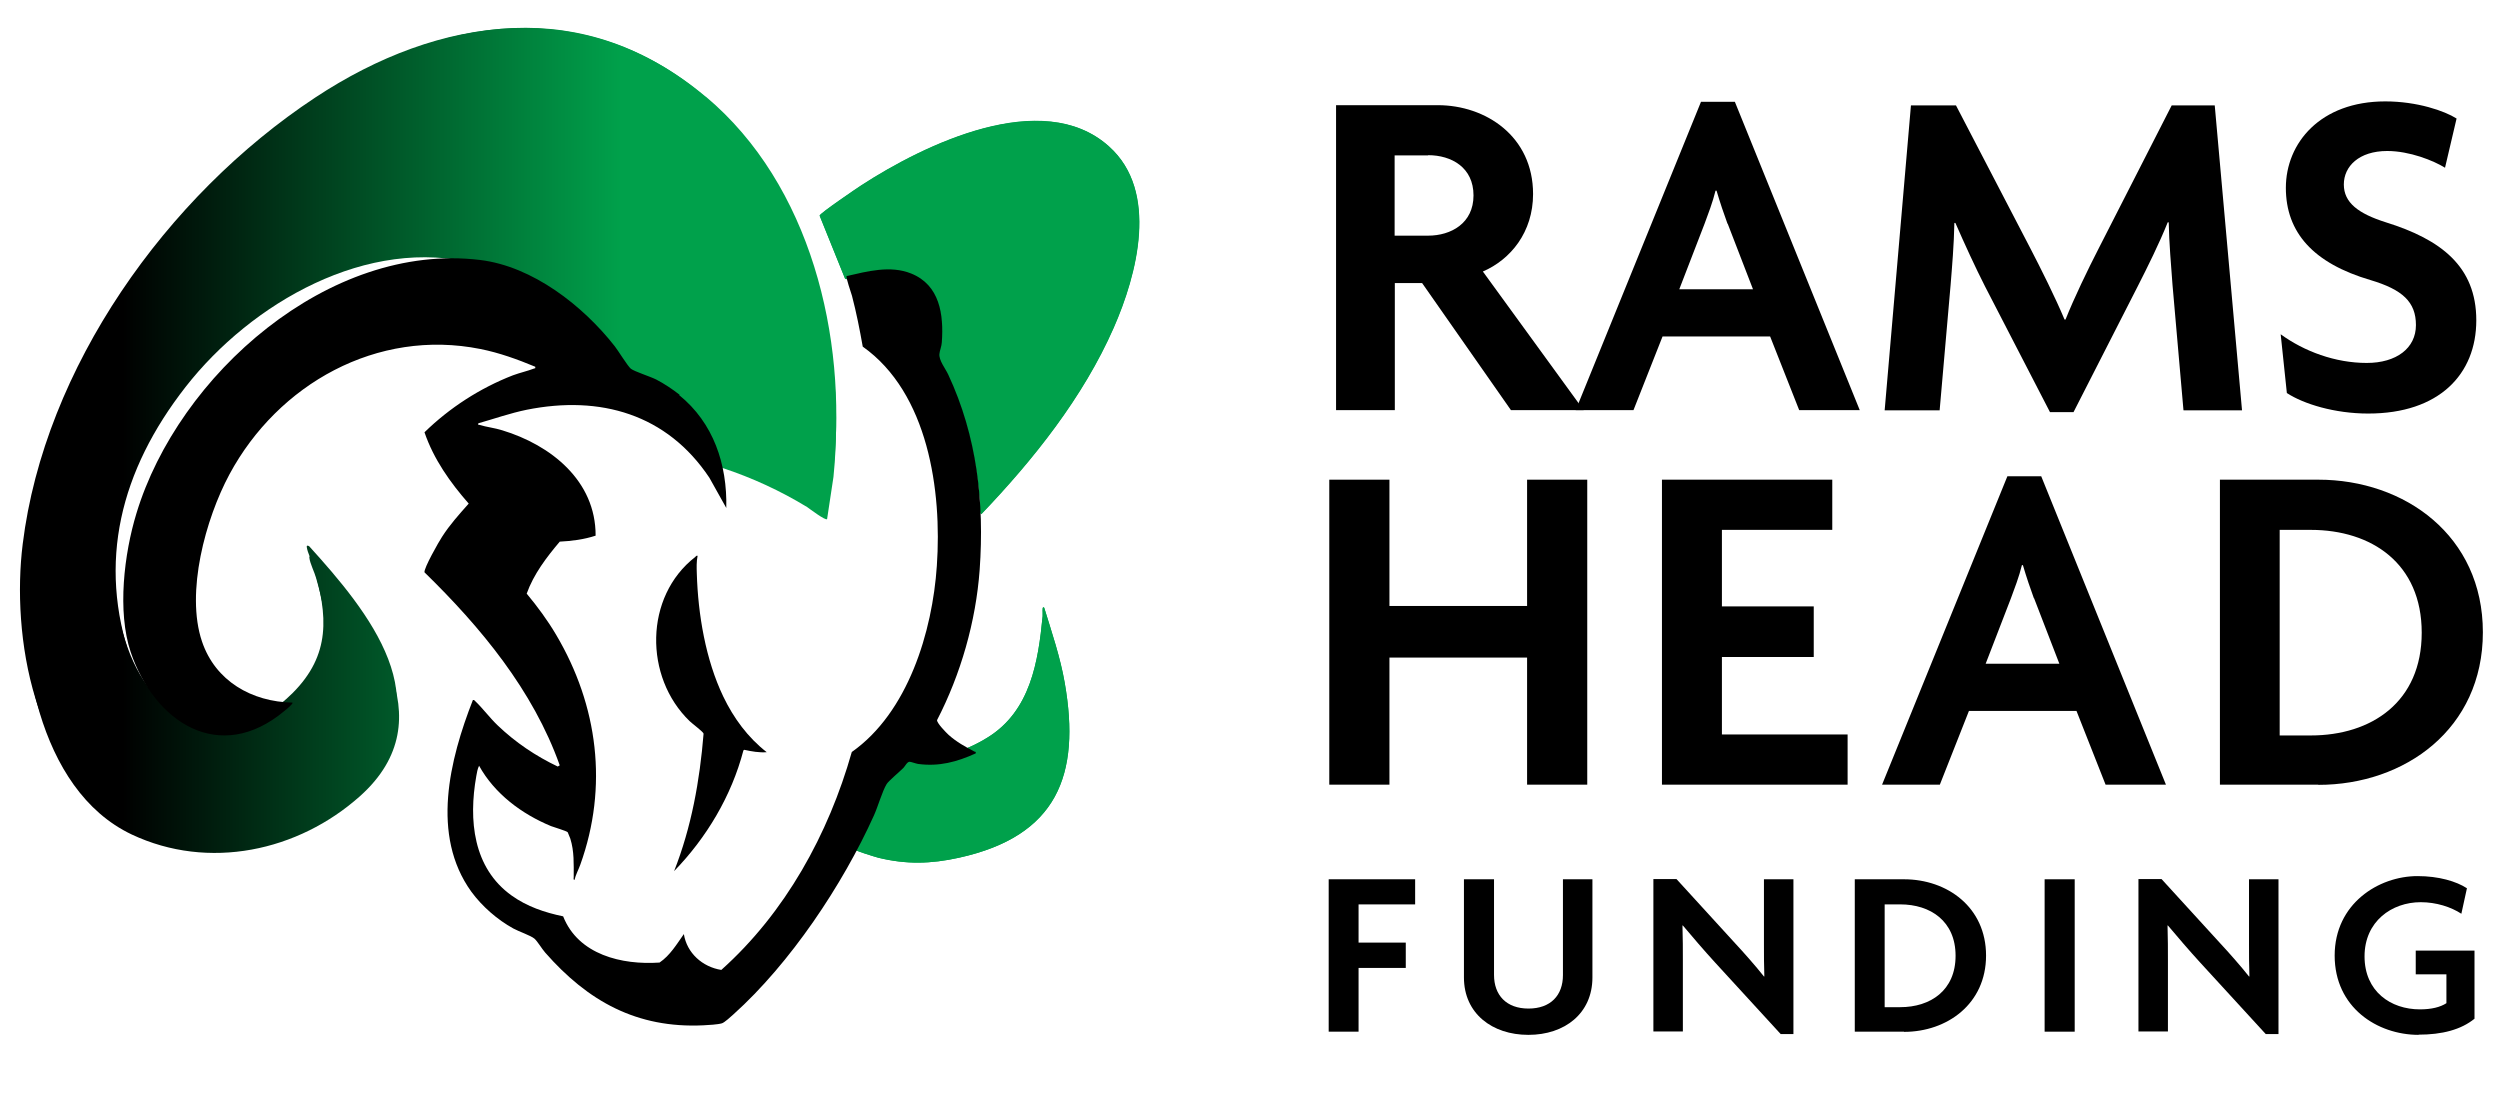
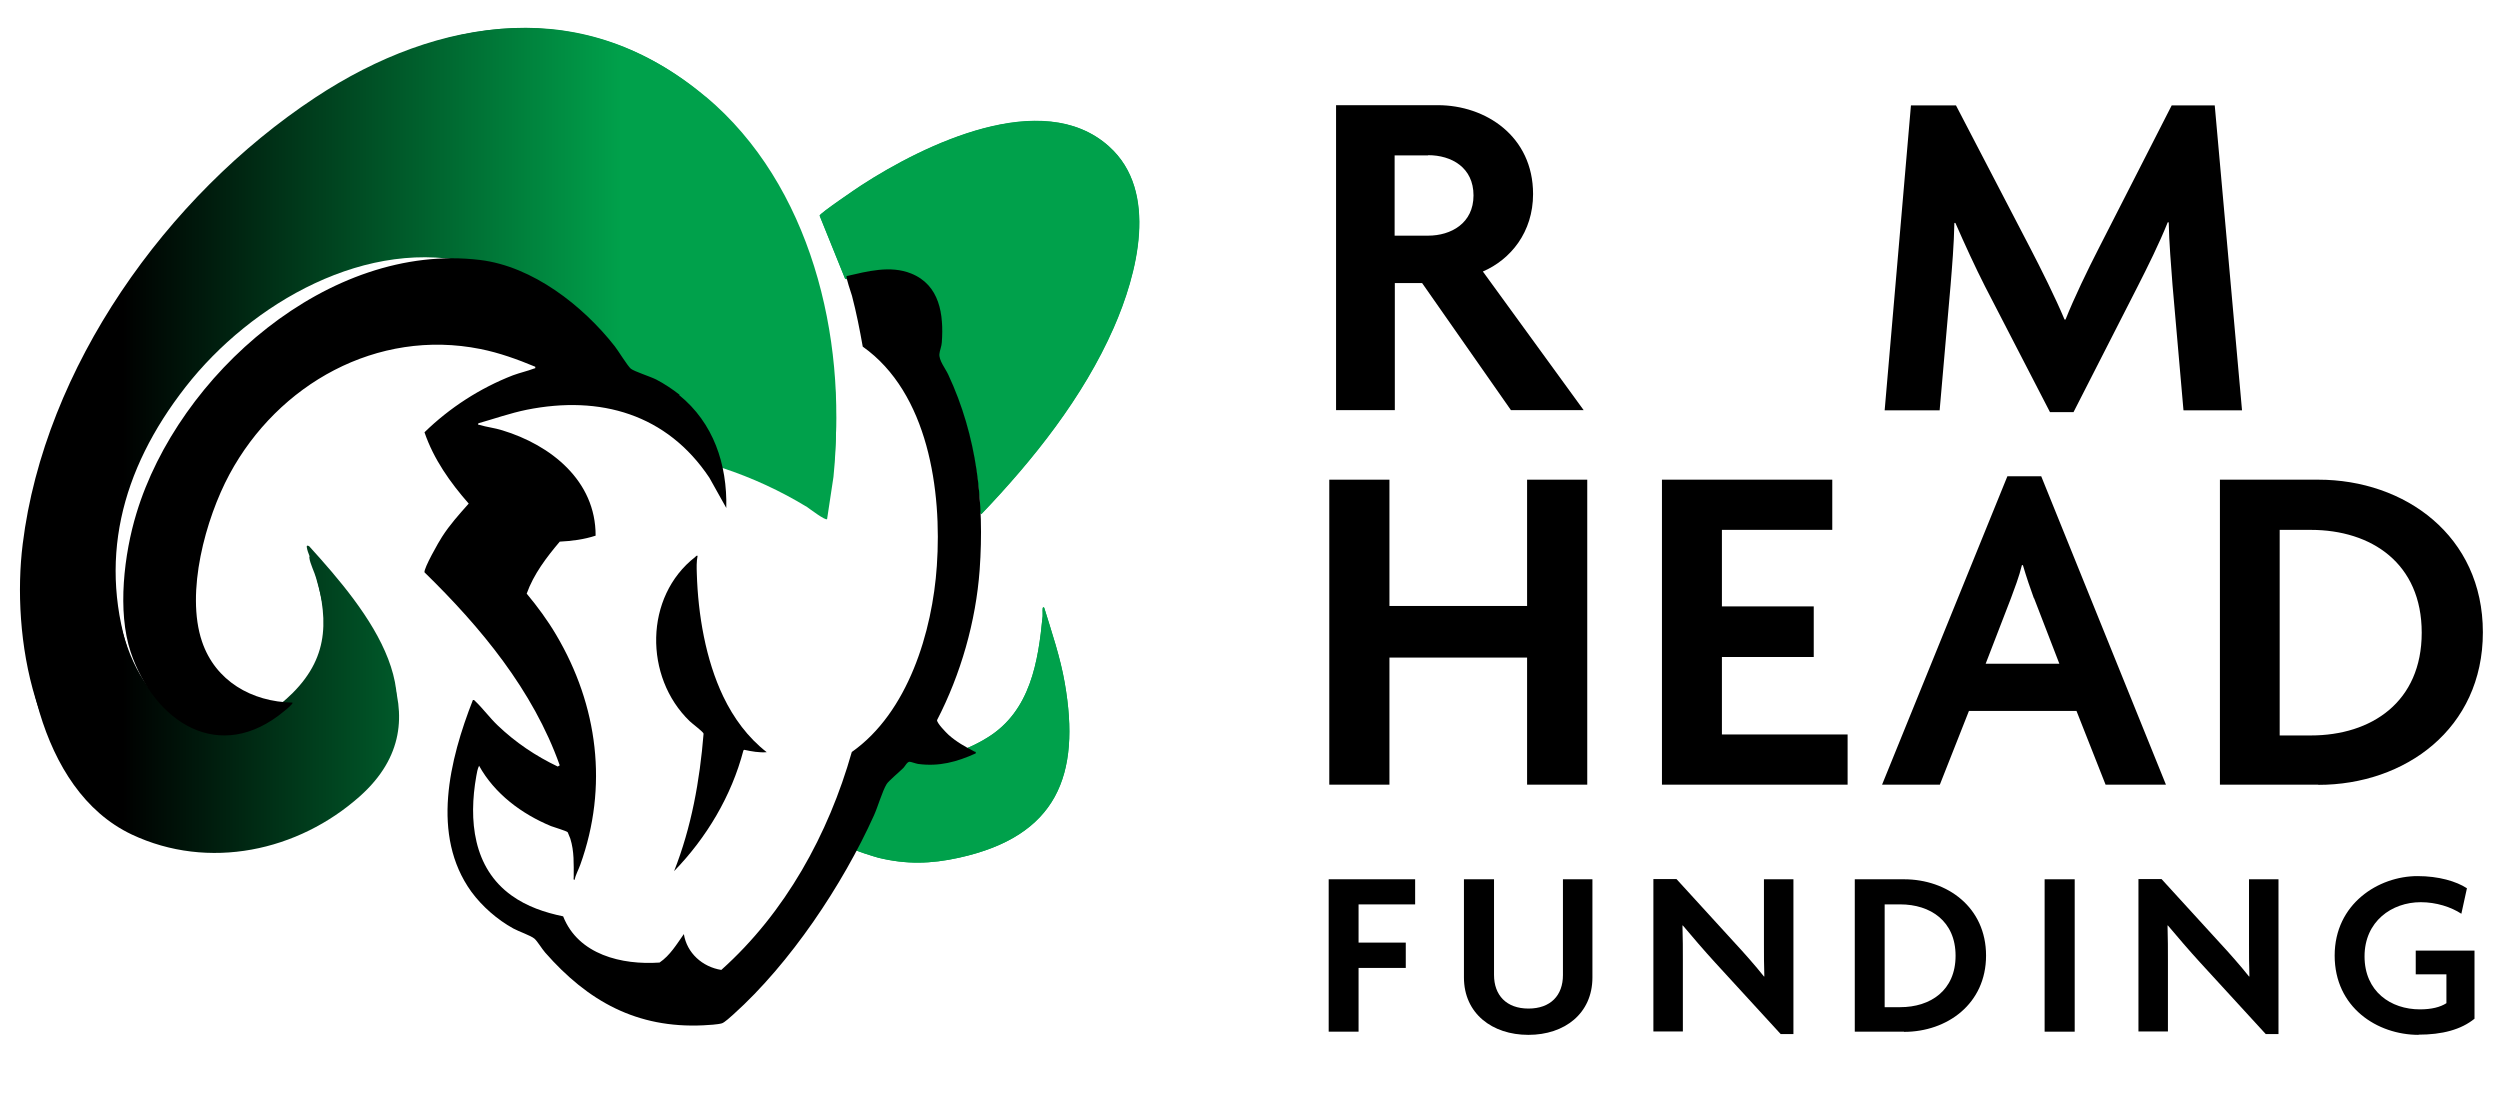
<svg xmlns="http://www.w3.org/2000/svg" xmlns:xlink="http://www.w3.org/1999/xlink" viewBox="0 0 125.5 55">
  <linearGradient id="a" gradientUnits="userSpaceOnUse" x1="35.3" x2="6.15" y1="22.35" y2="22.35">
    <stop offset=".14" stop-color="#00a14b" />
    <stop offset="1" />
  </linearGradient>
  <linearGradient id="b" x1="35.3" x2="6.15" xlink:href="#a" y1="22.12" y2="22.12" />
  <linearGradient id="c" x2="6.15" xlink:href="#a" y1="15.93" y2="15.93" />
  <linearGradient id="d" x1="35.3" x2="6.15" xlink:href="#a" y1="36.89" y2="36.89" />
  <path d="m35.02 27.9c-.06.28-.05.6-.04.89.06 2.05.44 4.32 1.33 6.18.52 1.08 1.23 2.05 2.18 2.79-.38.03-.76-.04-1.13-.12l-.04.03c-.6 2.29-1.85 4.38-3.48 6.06.87-2.2 1.29-4.55 1.48-6.9-.01-.09-.58-.51-.7-.63-2.29-2.21-2.28-6.25.28-8.24.04-.03.05-.08.12-.06z" />
  <path d="m35.42 4.85c-6.07-5.09-13.35-4.08-19.6.05-7.48 4.94-13.59 13.57-14.68 22.41-.57 4.57.52 11.55 5.29 13.75 3.88 1.79 8.4.84 11.53-1.89 4.38-3.82.5-8.51-2.44-11.75-.06-.03-.13-.06-.12.04.03.27.26.71.34 1 .72 2.44.87 4.41-1.05 6.33-3.23 3.22-6.9 1.6-8.28-2.27-1.72-4.82-.37-9.55 2.75-13.46 3.29-4.11 9.19-7.46 14.68-6.05 3.37.87 5.86 2.69 7.76 5.52 2.12.69 3.55 1.96 4.4 3.97.06.15.1.45.23.54 1.49.48 2.93 1.12 4.27 1.92.13.07.93.69 1.02.6l.33-2.08c.67-6.54-1.14-14.2-6.42-18.63zm20.25 2.5c-3.34-2.98-9.28-.08-12.41 1.95-.26.17-2.08 1.4-2.11 1.53l1.28 3.17c.11.06.21-.07.32-.09 2.71-.62 4.73.06 4.52 3.11-.02.26-.17.76-.14.99.02.18.44.84.55 1.07.9 1.91 1.34 4.02 1.53 6.11 0 .1-.04.62.06.62 2.63-2.75 5.11-5.87 6.64-9.35 1.17-2.66 2.29-6.85-.23-9.1zm-3.25 23.16c-.06-.06-.08 0-.08.06-.01.11.01.24 0 .36-.22 2.28-.61 4.76-2.76 6.09-1.13.7-2.31 1.07-3.67.89-.13-.02-.27-.16-.42-.04-.18.21-.38.41-.58.61-.1.1-.36.25-.43.35-.22.28-.64 1.52-.84 1.95-.28.6-.63 1.18-.89 1.78.03.11 1.16.45 1.35.5 1.4.34 2.63.31 4.03 0 4.94-1.08 6.13-4.15 5.32-8.78-.22-1.27-.65-2.53-1.03-3.77z" fill="url(#a)" />
  <path d="m35.45 4.92c5.25 4.52 7.06 12.34 6.39 19.02l-.32 2.12c-.08.09-.89-.53-1.01-.61-1.33-.81-2.76-1.47-4.25-1.96-.13-.09-.16-.4-.23-.55-.84-2.05-2.27-3.34-4.38-4.05-1.89-2.89-4.37-4.75-7.72-5.64-5.46-1.44-11.33 1.97-14.61 6.17s-4.44 8.82-2.73 13.74c1.37 3.96 5.03 5.61 8.24 2.32 1.91-1.96 1.76-3.97 1.04-6.46-.08-.29-.31-.74-.34-1.02-.01-.1.06-.07.12-.04 2.92 3.3 6.78 8.1 2.43 12-3.11 2.78-7.61 3.75-11.47 1.93-4.74-2.25-5.83-9.38-5.26-14.04 1.09-9.03 7.16-17.84 14.6-22.88 6.23-4.22 13.46-5.26 19.5-.06z" fill="url(#b)" />
  <path d="m55.67 7.35c2.52 2.26 1.4 6.44.23 9.1-1.53 3.48-4.01 6.59-6.64 9.35-.1 0-.05-.53-.06-.62-.2-2.09-.63-4.2-1.53-6.11-.11-.23-.53-.89-.55-1.07-.03-.23.12-.73.14-.99.22-3.05-1.81-3.73-4.52-3.11-.11.02-.21.15-.32.09l-1.28-3.17c.04-.13 1.85-1.36 2.11-1.53 3.13-2.03 9.08-4.93 12.41-1.95z" fill="url(#c)" />
  <path d="m52.42 30.51c.38 1.23.81 2.49 1.03 3.77.81 4.63-.38 7.69-5.32 8.78-1.4.31-2.63.34-4.03 0-.18-.05-1.32-.39-1.35-.5.27-.6.61-1.18.89-1.78.2-.43.61-1.67.84-1.95.08-.1.33-.25.43-.35.2-.19.39-.4.58-.61.15-.12.29.02.42.04 1.36.18 2.54-.19 3.67-.89 2.15-1.33 2.54-3.81 2.76-6.09.01-.12-.01-.25 0-.36 0-.06.02-.12.08-.06z" fill="url(#d)" />
  <path d="m34.09 19.83c1.73 1.4 2.42 3.48 2.37 5.67l-.85-1.52c-2.13-3.19-5.47-4.15-9.17-3.41-.83.17-1.62.45-2.43.68-.01.11 0 .07.06.08.36.11.76.15 1.14.27 2.44.74 4.7 2.53 4.69 5.29-.58.19-1.19.27-1.8.3-.66.78-1.31 1.63-1.66 2.61.54.65 1.05 1.34 1.48 2.07 2.1 3.55 2.62 7.62 1.21 11.54-.09.25-.23.5-.29.76-.07.01-.04-.1-.04-.14 0-.65.03-1.29-.17-1.93-.02-.05-.12-.3-.13-.32-.06-.07-.69-.25-.84-.31-1.47-.61-2.83-1.62-3.61-3.03-.08.16-.11.35-.14.52-.39 2.2-.17 4.61 1.78 6 .77.55 1.66.85 2.58 1.04.76 1.93 2.95 2.45 4.84 2.32.53-.36.86-.92 1.22-1.43.15.95.93 1.65 1.88 1.8 3.21-2.87 5.38-6.81 6.55-10.94 2.82-1.98 4.05-6.04 4.27-9.35.26-3.76-.43-8.67-3.72-11-.15-.85-.32-1.71-.54-2.55-.04-.14-.32-.94-.27-.99 1.04-.24 2.2-.55 3.24-.13 1.44.58 1.64 2.06 1.54 3.45-.01.2-.1.4-.12.58-.04.32.3.74.44 1.04 1.45 3.1 1.82 6.41 1.58 9.8-.19 2.6-.95 5.25-2.14 7.55-.01.15.45.62.58.74.39.35.84.6 1.3.84.04.02.08-.02.06.09-.95.43-1.84.67-2.89.53-.12-.02-.36-.11-.43-.11-.12 0-.23.23-.31.31-.18.18-.75.66-.84.81-.22.36-.44 1.14-.64 1.58-1.57 3.48-4.2 7.42-7.05 9.98-.11.1-.46.42-.58.45-.19.06-.7.09-.93.1-3.34.16-5.8-1.21-7.94-3.65-.16-.18-.39-.57-.54-.7-.19-.16-.79-.36-1.06-.51-.8-.44-1.57-1.11-2.11-1.85-2.04-2.83-1.09-6.63.08-9.62.07-.01.08.02.12.06.37.35.73.84 1.13 1.22.89.85 1.9 1.53 3.01 2.06l.1-.06c-1.34-3.77-3.97-6.94-6.79-9.69-.04-.2.72-1.54.88-1.78.39-.61.86-1.13 1.34-1.67-.93-1.06-1.76-2.23-2.22-3.58 1.26-1.23 2.79-2.22 4.44-2.86.35-.13.72-.21 1.06-.34.06-.02.07.01.06-.09-.89-.37-1.8-.7-2.75-.89-5.19-1.04-10.16 1.76-12.6 6.29-1.2 2.23-2.21 5.93-1.38 8.39.67 1.99 2.5 3.03 4.54 3.07.06.05-.34.37-.39.41-3.27 2.74-6.55.57-7.73-2.95-.68-2.04-.33-4.93.29-6.96 2.1-6.94 9.66-13.64 17.25-12.72 2.64.32 5.16 2.29 6.76 4.33.18.23.65 1 .81 1.13.18.14.97.39 1.27.54.39.2.84.5 1.18.77z" />
  <path d="m10.33 3.5h170.18v57.3h-170.18z" fill="none" />
  <path d="m75.85 20.59-4.46-6.38h-1.37v6.38h-2.95v-15.31h5.11c2.4 0 4.78 1.56 4.78 4.46 0 1.92-1.13 3.29-2.52 3.89l5.06 6.96zm-4.16-12.79h-1.68v4.03h1.68c1.15 0 2.28-.62 2.28-2.02s-1.1-2.02-2.28-2.02z" />
-   <path d="m90.32 20.59-1.46-3.7h-5.4l-1.46 3.7h-2.9l6.29-15.48h1.7l6.27 15.48h-3.02zm-3.6-9.36c-.17-.46-.38-1.08-.55-1.66h-.05c-.14.58-.38 1.2-.55 1.66l-1.27 3.29h3.7l-1.27-3.29z" />
  <path d="m109.61 20.59-.55-6.29c-.07-.94-.17-2.09-.19-3.14h-.05c-.41 1.03-1.03 2.28-1.51 3.22l-3.22 6.31h-1.18l-3.26-6.31c-.48-.94-1.03-2.14-1.49-3.19h-.05c-.02 1.08-.12 2.26-.19 3.12l-.55 6.29h-2.76l1.32-15.31h2.26l3.72 7.15c.55 1.06 1.27 2.5 1.73 3.6h.05c.43-1.08 1.1-2.47 1.68-3.6l3.65-7.15h2.16l1.37 15.31h-2.93z" />
-   <path d="m118.88 20.76c-1.68 0-3.24-.48-4.08-1.03l-.31-2.95c1.18.86 2.74 1.44 4.32 1.44 1.49 0 2.47-.74 2.47-1.9s-.67-1.78-2.28-2.26c-2.86-.84-4.25-2.38-4.25-4.63s1.73-4.34 4.99-4.34c1.61 0 2.98.48 3.58.86l-.58 2.47c-.58-.36-1.78-.84-2.9-.84-1.42 0-2.18.77-2.18 1.68s.72 1.46 2.11 1.9c2.76.86 4.54 2.21 4.54 4.92s-1.87 4.68-5.42 4.68z" />
  <path d="m76.66 39.39v-6.38h-6.91v6.38h-3.02v-15.31h3.02v6.34h6.91v-6.34h3.02v15.31z" />
  <path d="m83.43 39.39v-15.31h8.55v2.52h-5.54v3.84h4.61v2.54h-4.61v3.89h6.31v2.52h-9.31z" />
  <path d="m105.7 39.39-1.46-3.7h-5.4l-1.46 3.7h-2.9l6.29-15.48h1.7l6.26 15.48h-3.02zm-3.6-9.36c-.17-.46-.38-1.08-.55-1.66h-.05c-.14.58-.38 1.2-.55 1.66l-1.27 3.29h3.7l-1.27-3.29z" />
  <path d="m116.38 39.39h-4.94v-15.31h4.94c4.34 0 8.26 2.81 8.26 7.66s-3.91 7.66-8.26 7.66zm-.38-12.79h-1.56v10.32h1.56c3.05 0 5.57-1.68 5.57-5.16s-2.52-5.16-5.57-5.16z" />
  <path d="m68.2 45.4v1.92h2.37v1.27h-2.37v3.2h-1.5v-7.65h4.34v1.26z" />
  <path d="m76.72 51.95c-1.81 0-3.23-1.07-3.23-2.88v-4.93h1.51v4.8c0 1.02.62 1.69 1.73 1.69s1.73-.66 1.73-1.68v-4.81h1.48v4.93c0 1.81-1.4 2.88-3.21 2.88z" />
  <path d="m89.39 51.91-3.3-3.6c-.54-.59-1.13-1.28-1.61-1.85h-.02c.02.64.02 1.25.02 1.77v3.55h-1.48v-7.65h1.16l2.95 3.23c.41.44 1.03 1.14 1.44 1.66h.02c-.02-.54-.02-1.12-.02-1.63v-3.25h1.48v7.77h-.65z" />
  <path d="m95.58 51.79h-2.47v-7.65h2.47c2.17 0 4.12 1.4 4.12 3.83s-1.96 3.83-4.12 3.83zm-.19-6.39h-.78v5.16h.78c1.52 0 2.78-.84 2.78-2.58s-1.26-2.58-2.78-2.58z" />
  <path d="m102.64 51.79v-7.65h1.51v7.65z" />
  <path d="m113.74 51.91-3.3-3.6c-.54-.59-1.13-1.28-1.61-1.85h-.02c.02.64.02 1.25.02 1.77v3.55h-1.48v-7.65h1.16l2.95 3.23c.41.44 1.03 1.14 1.44 1.66h.02c-.02-.54-.02-1.12-.02-1.63v-3.25h1.48v7.77h-.65z" />
  <path d="m121.42 51.95c-2.09 0-4.22-1.38-4.22-3.98s2.2-3.99 4.16-3.99c1.06 0 1.94.26 2.48.61l-.28 1.28c-.52-.34-1.26-.58-2.04-.58-1.45 0-2.82.96-2.82 2.72s1.31 2.66 2.78 2.66c.58 0 1.02-.11 1.33-.31v-1.45h-1.54v-1.19h2.95v3.42c-.68.55-1.62.8-2.82.8z" />
</svg>